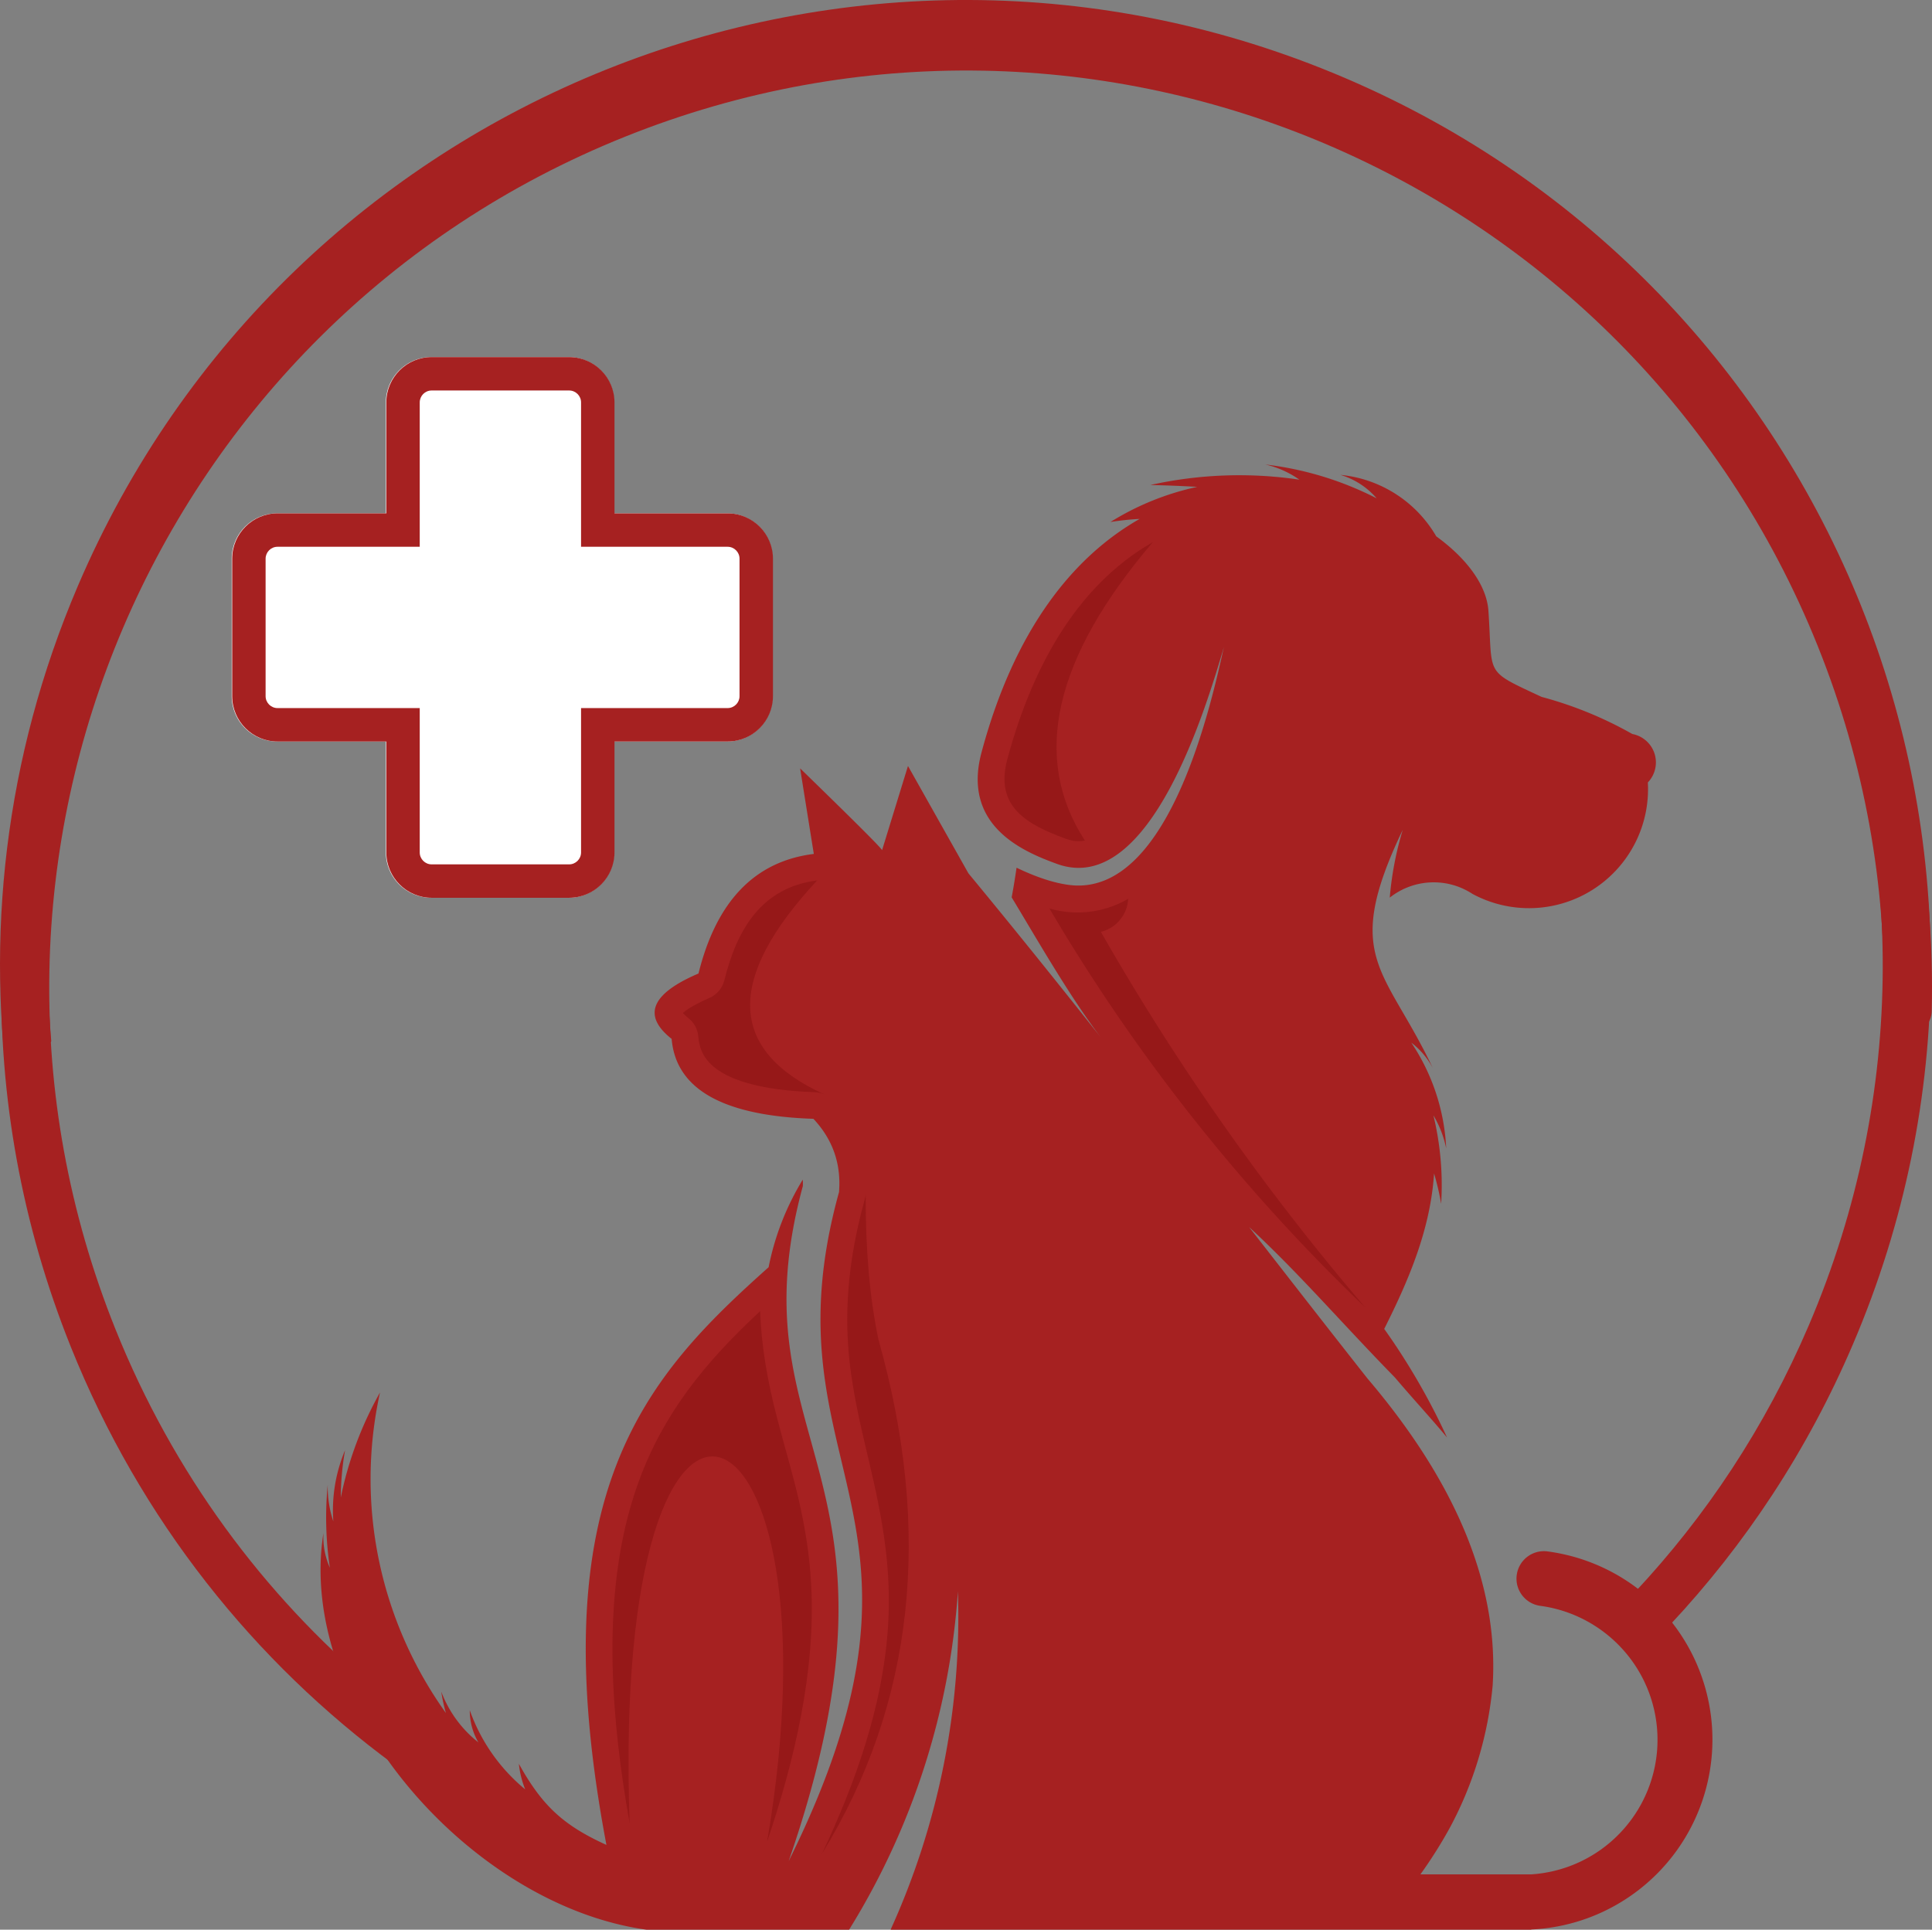
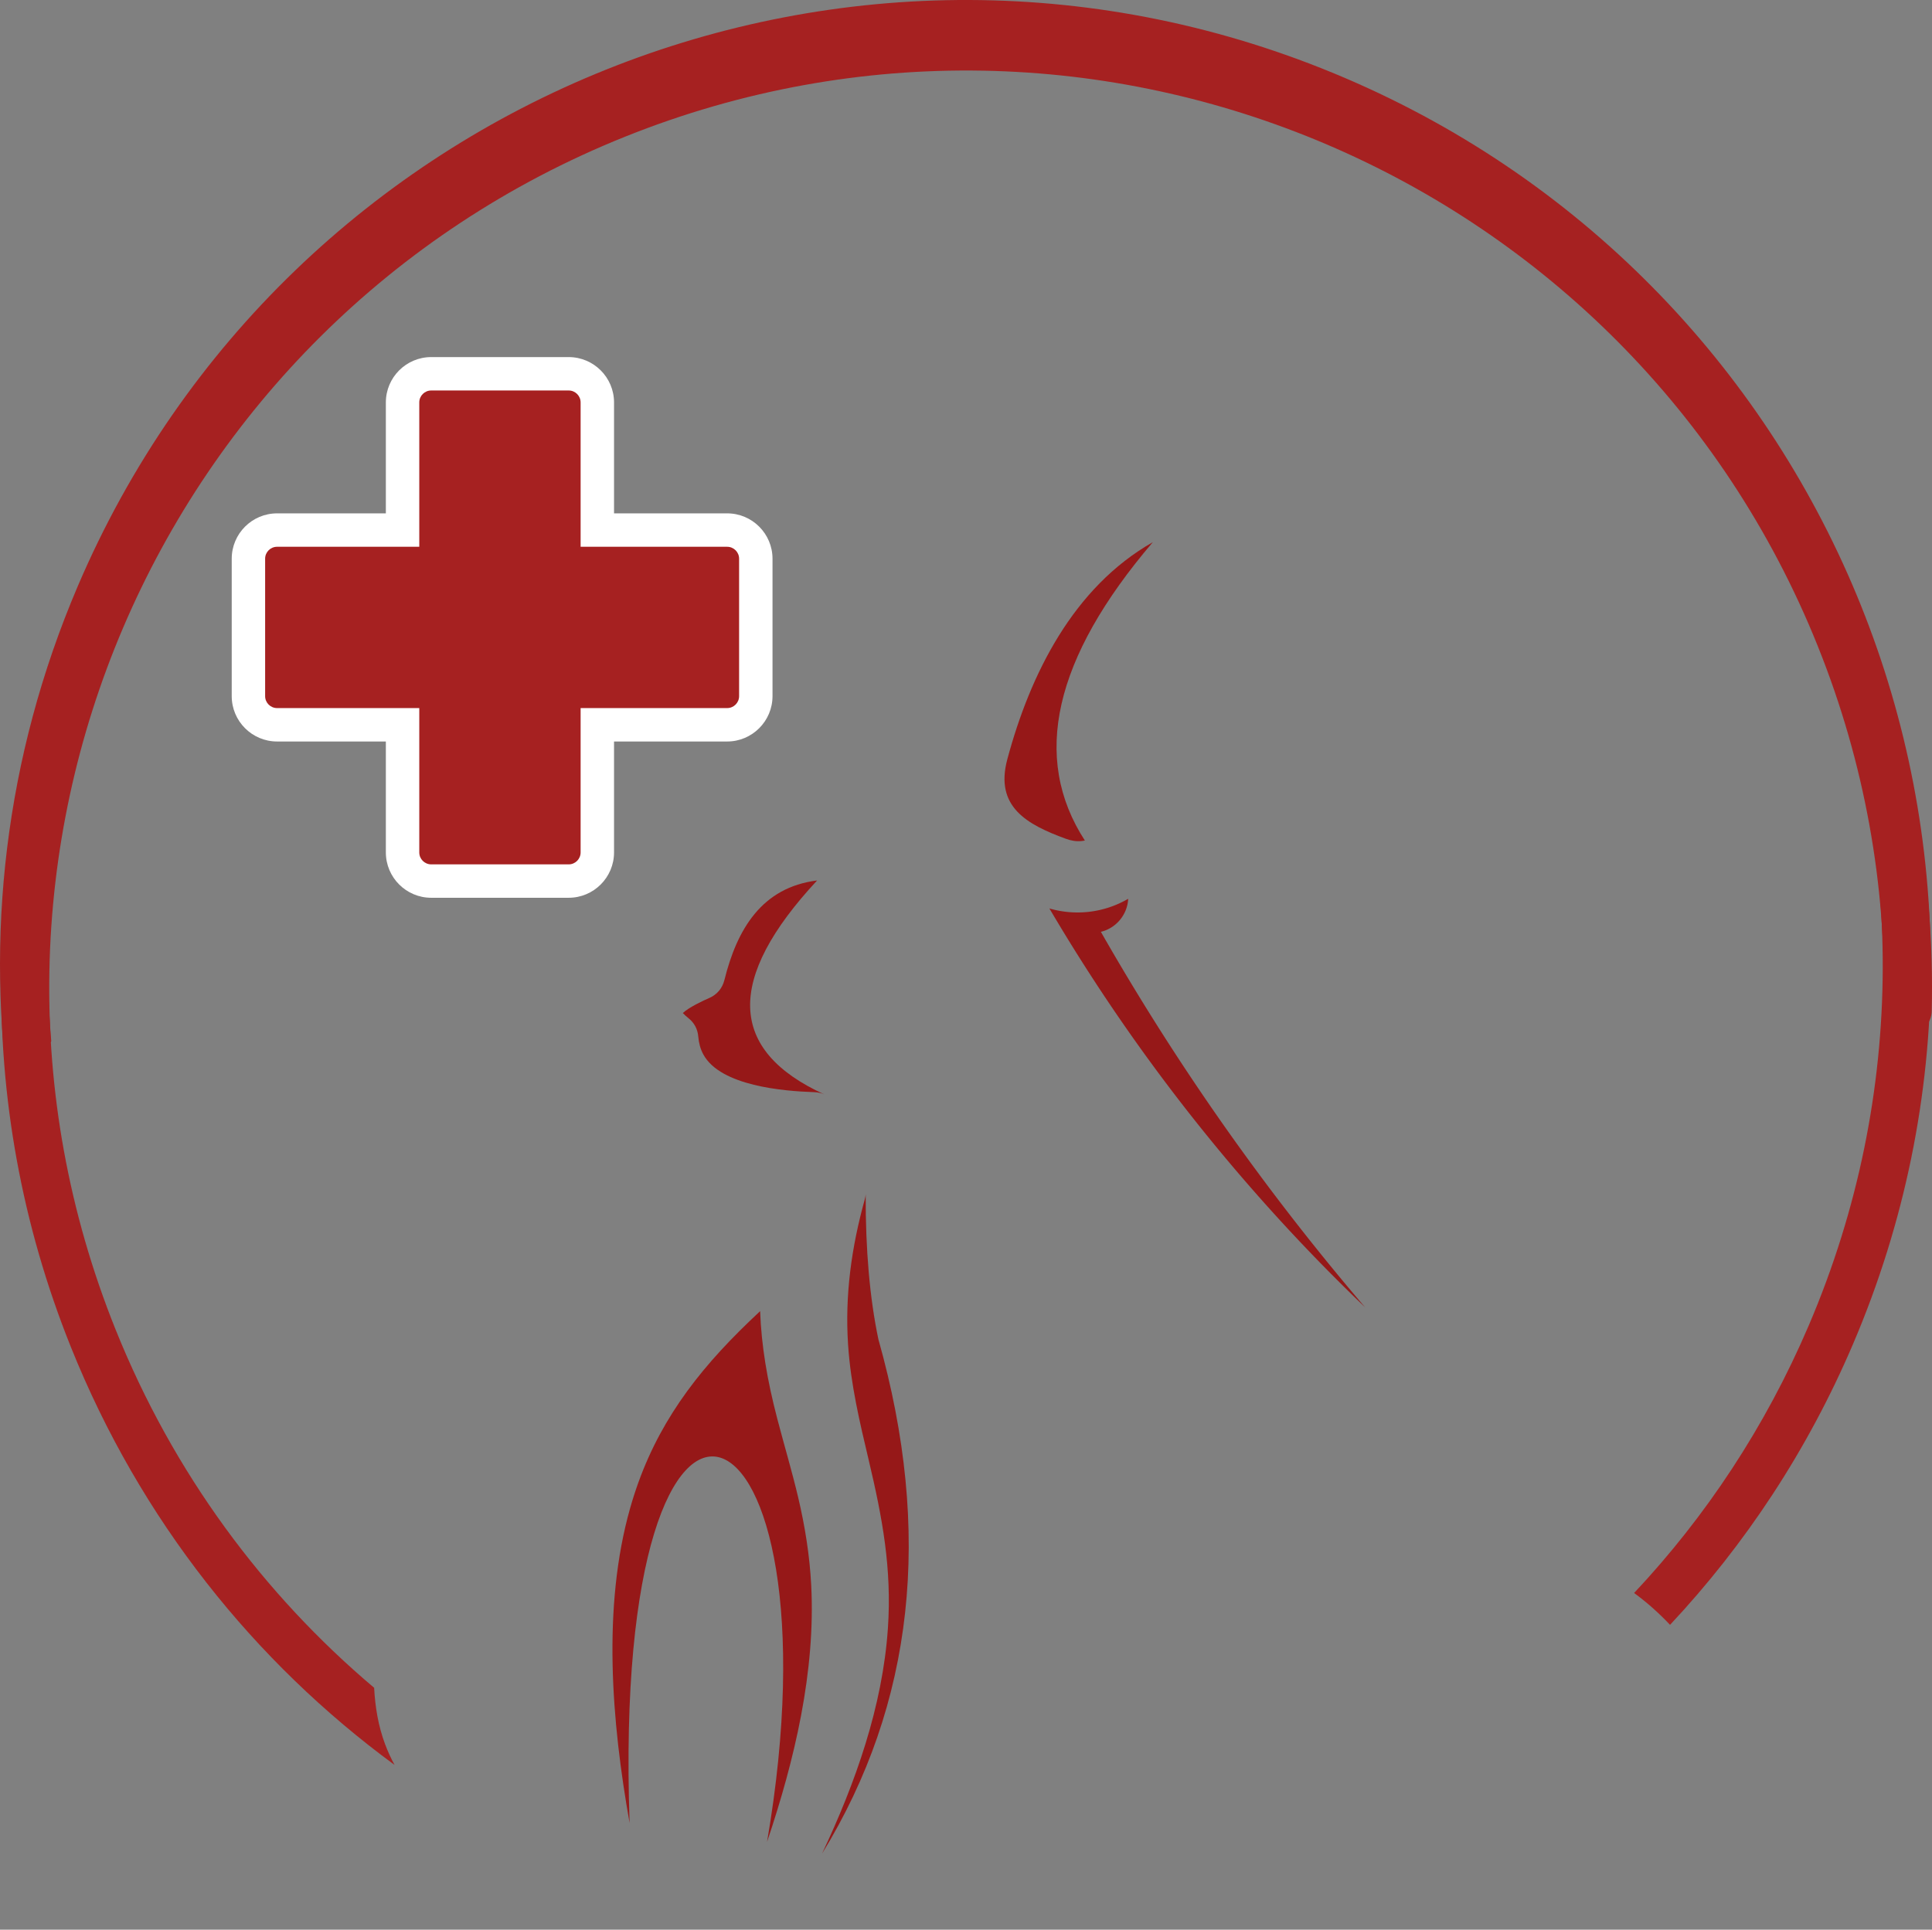
<svg xmlns="http://www.w3.org/2000/svg" data-bbox="0.003 -0.004 1010.432 1009.464" viewBox="0 0 1010.43 1009.46" data-type="color">
  <rect x="0" y="0" width="1010.43" height="1009.46" fill="#808080" stroke="none" />
  <g>
    <path d="M380.31 277.28H312.4v-66.77c0-8.24-6.74-14.98-14.98-14.98h-71.9c-8.24 0-14.98 6.74-14.98 14.98v66.77H144.9c-8.24 0-14.98 6.74-14.98 14.98v71.9c0 8.24 6.74 14.98 14.98 14.98h65.64v66.77c0 8.24 6.74 14.98 14.98 14.98h71.9c8.24 0 14.98-6.74 14.98-14.98v-66.77h67.91c8.24 0 14.98-6.74 14.98-14.98v-71.9c0-8.24-6.74-14.98-14.98-14.98Z" fill="#a62121" data-color="1" />
    <path d="M297.42 469.64h-71.9c-13.08 0-23.72-10.64-23.72-23.72v-58.03h-56.89c-13.08 0-23.72-10.64-23.72-23.72v-71.9c0-13.08 10.64-23.72 23.72-23.72h56.89v-58.03c0-13.08 10.64-23.72 23.72-23.72h71.9c13.08 0 23.72 10.64 23.72 23.72v58.03h59.16c13.08 0 23.72 10.64 23.72 23.72v71.9c0 13.08-10.64 23.72-23.72 23.72h-59.16v58.03c0 13.08-10.64 23.72-23.72 23.72ZM144.9 286.03c-3.44 0-6.24 2.8-6.24 6.24v71.9c0 3.44 2.8 6.24 6.24 6.24h74.38v75.52c0 3.44 2.8 6.24 6.24 6.24h71.9c3.44 0 6.24-2.8 6.24-6.24v-75.52h76.65c3.44 0 6.24-2.8 6.24-6.24v-71.9c0-3.44-2.8-6.24-6.24-6.24h-76.65v-75.52c0-3.44-2.8-6.24-6.24-6.24h-71.9c-3.44 0-6.24 2.8-6.24 6.24v75.52H144.9Z" fill="#ffffff" data-color="2" />
    <path d="M973.98 328.62C922.06 199.29 822.6 103.22 703.8 52.47 585 1.73 446.82-3.7 317.49 48.22 188.16 100.13 92.09 199.59 41.35 318.4-9.4 437.21-14.83 575.38 37.09 704.71c36.35 90.54 96 164.77 169.27 218.57-1.9-3.49-3.57-7.12-4.98-10.89-3.53-9.44-5.18-19.44-5.71-29.48C137.74 834 90.6 770.6 60.39 695.35c-49.34-122.9-44.17-254.2 4.05-367.09 48.22-112.89 139.51-207.4 262.41-256.73 122.9-49.33 254.19-44.18 367.09 4.05 112.89 48.22 207.41 139.5 256.75 262.4 24.74 61.62 35.76 125.35 34.55 187.81.13 21.54 25.2 17.81 25.05 2.71 1.6-66.45-9.98-134.29-36.3-199.87Z" fill="#a62121" data-color="1" />
    <path d="M973.32 316.86C925.19 196.97 831.33 95.42 703.16 40.68 575-14.06 436.74-11.66 316.85 36.47 196.96 84.6 95.42 178.46 40.68 306.63 2.36 396.35-7.95 491.02 5.82 580.87c1.13-3.81 2.51-7.56 4.18-11.22 4.18-9.17 10.08-17.41 16.81-24.88-6.37-75.55 5.12-153.71 36.96-228.28C115.79 194.7 212.28 105.51 326.21 59.78c113.93-45.74 245.3-48.01 367.09 4 121.79 52.02 210.98 148.5 256.71 262.43 45.73 113.92 48.02 245.3-4 367.09-22.72 53.2-53.94 100.17-91.38 140.03 6.81 4.97 13.05 10.57 18.8 16.66 39.18-41.83 71.86-91.07 95.67-146.82 54.74-128.16 52.34-266.42 4.22-386.31Z" fill="#a62121" data-color="1" />
-     <path d="M317.18 965.12c-22.36-10.15-33.57-20.35-45.81-42.44.47 4.6 1.59 9.1 3.31 13.39a94.584 94.584 0 0 1-28.99-41.4c-.02 5.9 1.54 11.71 4.5 16.81a61.202 61.202 0 0 1-19.41-26.56c.56 3.79 1.37 7.53 2.43 11.2-33.72-47.09-47.68-107.57-34.47-167.68a189 189 0 0 0-20.51 54.94c.05-8.28.79-16.55 2.23-24.72a81.055 81.055 0 0 0-6.13 37.21c-2.07-6.2-3.06-12.7-2.93-19.23-1.4 14.49-1.02 29.09 1.12 43.48a39.334 39.334 0 0 1-3.35-18.22c-14.46 90.49 76.88 194.83 168.96 207.56h105.95a385.062 385.062 0 0 0 56.9-176.96 396.072 396.072 0 0 1-35.2 176.96h335.05v-.11c.77-.03 1.54-.08 2.31-.13a99.15 99.15 0 0 0 53.8-20.49 99.281 99.281 0 0 0 33.42-46.87 99.366 99.366 0 0 0 1.84-57.59 99.152 99.152 0 0 0-30.37-48.89c-14.4-12.65-32.51-21.13-52.43-23.8-7.86-1.06-15.09 4.46-16.15 12.32-1.06 7.86 4.47 15.09 12.32 16.15 14.08 1.89 26.95 7.94 37.24 16.98 10.29 9.03 17.95 21.02 21.64 34.75a70.459 70.459 0 0 1-1.28 40.87 70.678 70.678 0 0 1-23.78 33.33c-11.25 8.69-24.61 13.57-38.26 14.52l-.3.02h-57.95c5.91-8.27 11.13-16.58 15.67-24.92a194.974 194.974 0 0 0 22.1-73.82c3.27-51.96-18.55-105.51-65.47-160.67-20.74-26.31-41.31-52.76-61.89-79.2 25.89 23.88 48.57 50.4 76.24 78.68 9.62 11.33 18.84 21.25 27.25 31.38-8.97-19.71-20.57-39.61-32.84-56.79 13.2-26.27 24.17-52.38 26.07-81.32 1.55 5.2 2.79 10.5 3.7 15.88.98-15.54-.38-31.14-4.04-46.27 3.18 5.35 5.44 11.2 6.69 17.28-.93-19.76-7.24-38.9-18.26-55.33 4.68 3.59 8.54 8.15 11.28 13.38-24.95-52.74-47.86-57.5-15.73-124.74a170.204 170.204 0 0 0-6.81 35.51c12.32-9.78 29.74-10.79 43.23-1.97a62.256 62.256 0 0 0 62.98-2.23 62.28 62.28 0 0 0 28.77-56.06c3.84-4.01 5.18-9.8 3.49-15.09-1.7-5.29-6.15-9.22-11.61-10.25a201.646 201.646 0 0 0-47.48-19.42c-30.43-14.27-25.4-10.51-27.79-45.09-.92-13.22-11.19-27.23-27.28-38.9a65.158 65.158 0 0 0-50.12-32.14 40.078 40.078 0 0 1 18.95 12.26 171.222 171.222 0 0 0-58.26-17.7 49.691 49.691 0 0 1 17.84 7.94c-25.92-3.84-52.33-2.9-77.91 2.79 8.18.19 16.36.51 24.53.98a142.25 142.25 0 0 0-45.43 18.39c5.07-.82 10.17-1.35 15.27-1.62-34.61 19.7-65.38 57.56-82.69 122.15-10.34 38.6 22.08 51.96 39.37 58.28 49.14 18 78.74-84.37 87.39-113.35-6.59 29.39-28.19 127.9-78.56 124.63-8.38-.64-18.34-3.72-29.88-9.25-.76 5.32-1.61 10.48-2.55 15.5 13.42 22.24 30.18 51.56 46.35 72.92-22.71-28.71-45.63-57.25-68.96-85.47 0 0-10.54-18.73-31.62-56.18l-13.56 44.08c.22-.56-14.07-14.84-42.85-42.83 0 0 2.38 14.92 7.16 44.76-30.82 3.83-50.92 24.68-60.31 62.56-24.81 10.6-29.49 22-14.04 34.2 2.21 26.33 26.92 40.26 74.14 41.81 10.13 10.81 14.59 23.59 13.39 38.35-40.48 146.07 64.91 165.86-26.33 349.97 71.06-205.73-29.82-215.88 7.41-353.12.05-1.17.04-2.29-.03-3.39a139.856 139.856 0 0 0-17.87 45.83c-64.02 57.18-119.84 117.42-84.82 302.2" fill-rule="evenodd" fill="#a62121" data-color="1" />
    <path d="M575.76 487.47a1273.494 1273.494 0 0 0 138.18 196.41 971.02 971.02 0 0 1-165.11-208.65 52.611 52.611 0 0 0 41.21-5.06c-.42 8.28-6.23 15.32-14.28 17.29" fill="#961818" fill-rule="evenodd" data-color="3" />
    <path d="M443.55 703.54c1.39 20.79 6.06 40.34 10.84 60.52 7.12 30.08 12.09 56.52 9.98 87.74-2.77 40.83-16.97 80.91-34.44 117.86 48.11-78.45 57.93-168.14 29.46-269.06-4.52-21.55-6.73-46.82-6.64-75.83-.08.92-.22 1.71-.47 2.61-6.96 25.09-10.46 50.13-8.73 76.16" fill="#961818" fill-rule="evenodd" data-color="3" />
    <path d="M386.85 696.18c-27.39 27.29-46.67 55.22-57.31 92.83-14.63 51.74-9.67 111.75-.26 164.62-9.89-282.64 112.98-230.1 71.89 9.89 14.37-42.71 25.44-89.14 23.09-134.33-.82-15.53-3.22-30.55-6.77-45.67-3.26-13.87-7.37-27.5-10.96-41.28-5.29-20.21-8.34-38.37-8.98-56.36-3.62 3.39-7.19 6.81-10.7 10.3" fill="#961818" fill-rule="evenodd" data-color="3" />
    <path d="M370.81 522.13c-2.69 1.15-10.59 4.84-13.7 7.81.91.99 2.19 2.07 2.83 2.58 3.15 2.48 4.93 5.81 5.26 9.8.28 3.28 1.08 6.44 2.67 9.34 9.05 16.46 41.85 19.14 58 19.67 1.91.06 3.67.46 5.28 1.18-.02 0-.03-.02-.04-.02-50.45-23.04-51.7-60.34-3.77-111.9-28.92 3.6-41.89 25.53-48.47 52.06-1.09 4.39-3.91 7.71-8.07 9.49" fill="#961818" fill-rule="evenodd" data-color="3" />
    <path d="M602.92 283.62c-41.59 23.67-64.14 68.99-76.11 113.62-6.66 24.89 10.37 34.12 30.68 41.56 2.67.98 5.36 1.44 8.12 1.18l1.78-.27c-28.1-43.36-16.26-95.39 35.53-156.08" fill="#961818" fill-rule="evenodd" data-color="3" />
-     <path d="M380.54 277.28h-67.91v-66.77c0-8.24-6.74-14.98-14.98-14.98h-71.9c-8.24 0-14.98 6.74-14.98 14.98v66.77h-65.64c-8.24 0-14.98 6.74-14.98 14.98v71.9c0 8.24 6.74 14.98 14.98 14.98h65.64v66.77c0 8.24 6.74 14.98 14.98 14.98h71.9c8.24 0 14.98-6.74 14.98-14.98v-66.77h67.91c8.24 0 14.98-6.74 14.98-14.98v-71.9c0-8.24-6.74-14.98-14.98-14.98Z" fill="#ffffff" data-color="2" />
-     <path d="M297.66 469.64h-71.9c-13.08 0-23.72-10.64-23.72-23.72v-58.03h-56.89c-13.08 0-23.72-10.64-23.72-23.72v-71.9c0-13.08 10.64-23.72 23.72-23.72h56.89v-58.03c0-13.08 10.64-23.72 23.72-23.72h71.9c13.08 0 23.72 10.64 23.72 23.72v58.03h59.16c13.08 0 23.72 10.64 23.72 23.72v71.9c0 13.08-10.64 23.72-23.72 23.72h-59.16v58.03c0 13.08-10.64 23.72-23.72 23.72ZM145.14 286.03c-3.44 0-6.23 2.8-6.23 6.24v71.9c0 3.44 2.8 6.24 6.23 6.24h74.38v75.52c0 3.44 2.8 6.24 6.23 6.24h71.9c3.44 0 6.24-2.8 6.24-6.24v-75.52h76.65c3.44 0 6.23-2.8 6.23-6.24v-71.9c0-3.44-2.8-6.24-6.23-6.24h-76.65v-75.52c0-3.44-2.8-6.24-6.24-6.24h-71.9c-3.44 0-6.23 2.8-6.23 6.24v75.52h-74.38Z" fill="#a62121" data-color="1" />
  </g>
</svg>